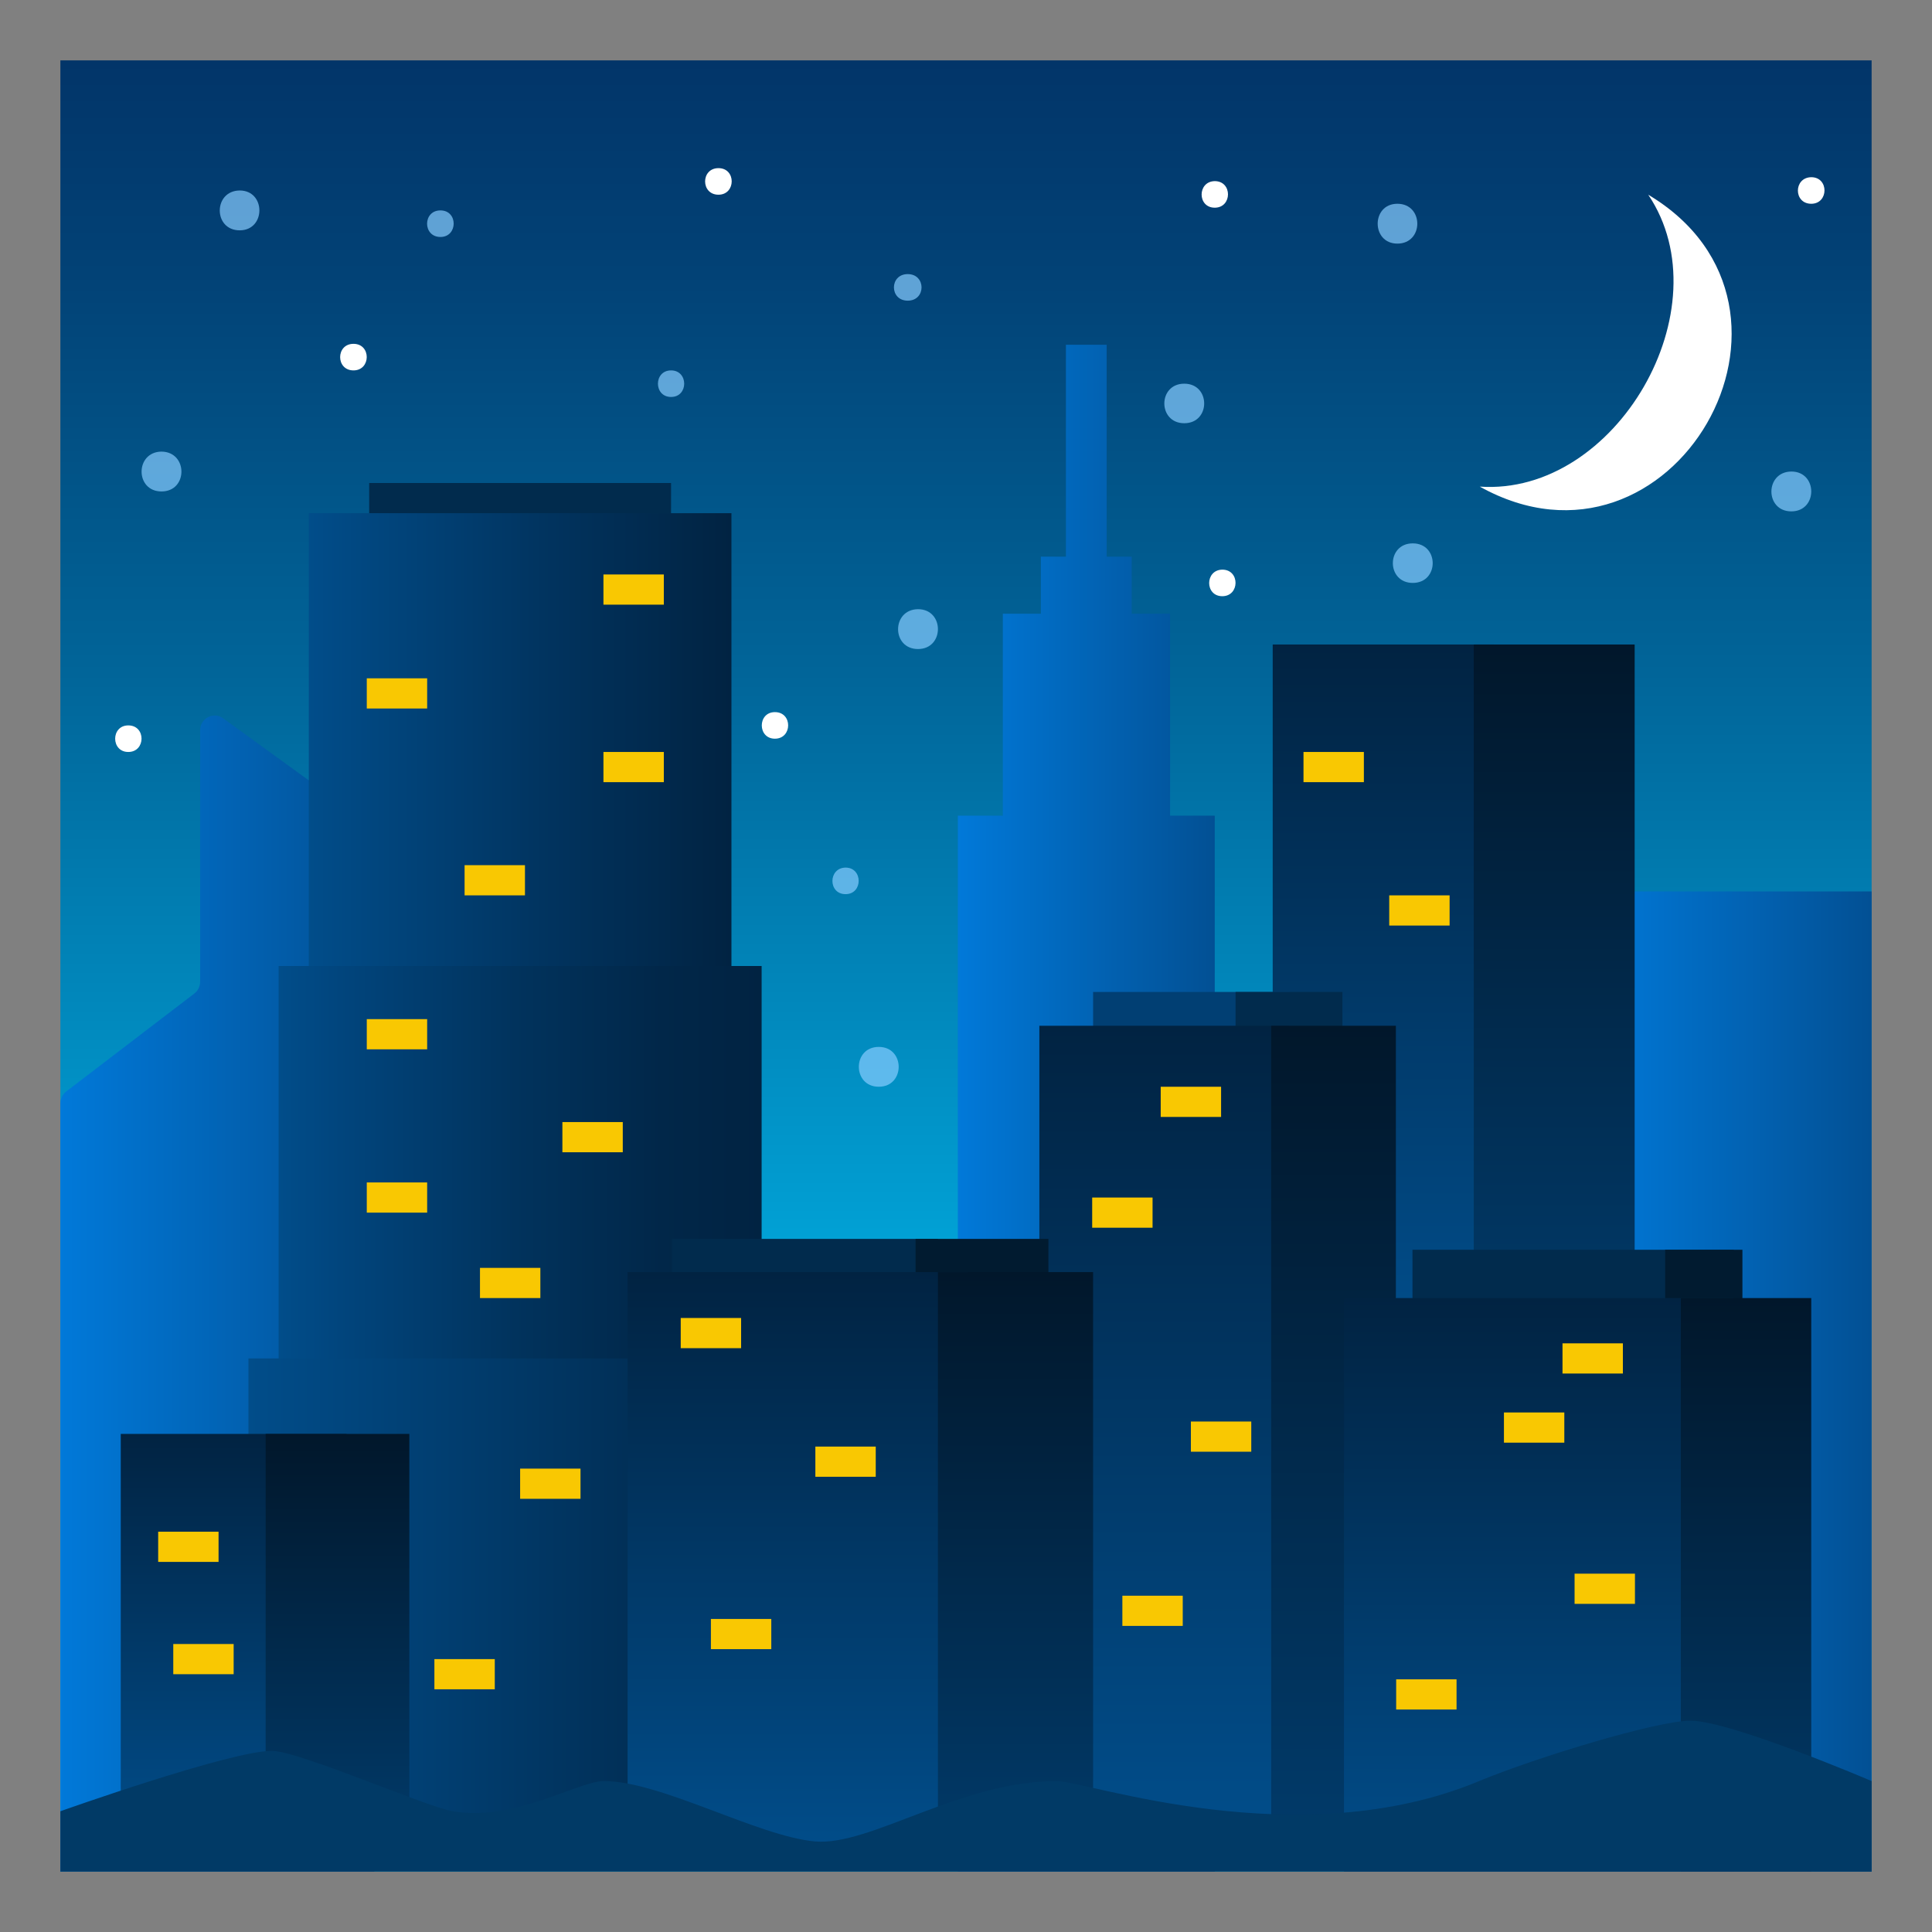
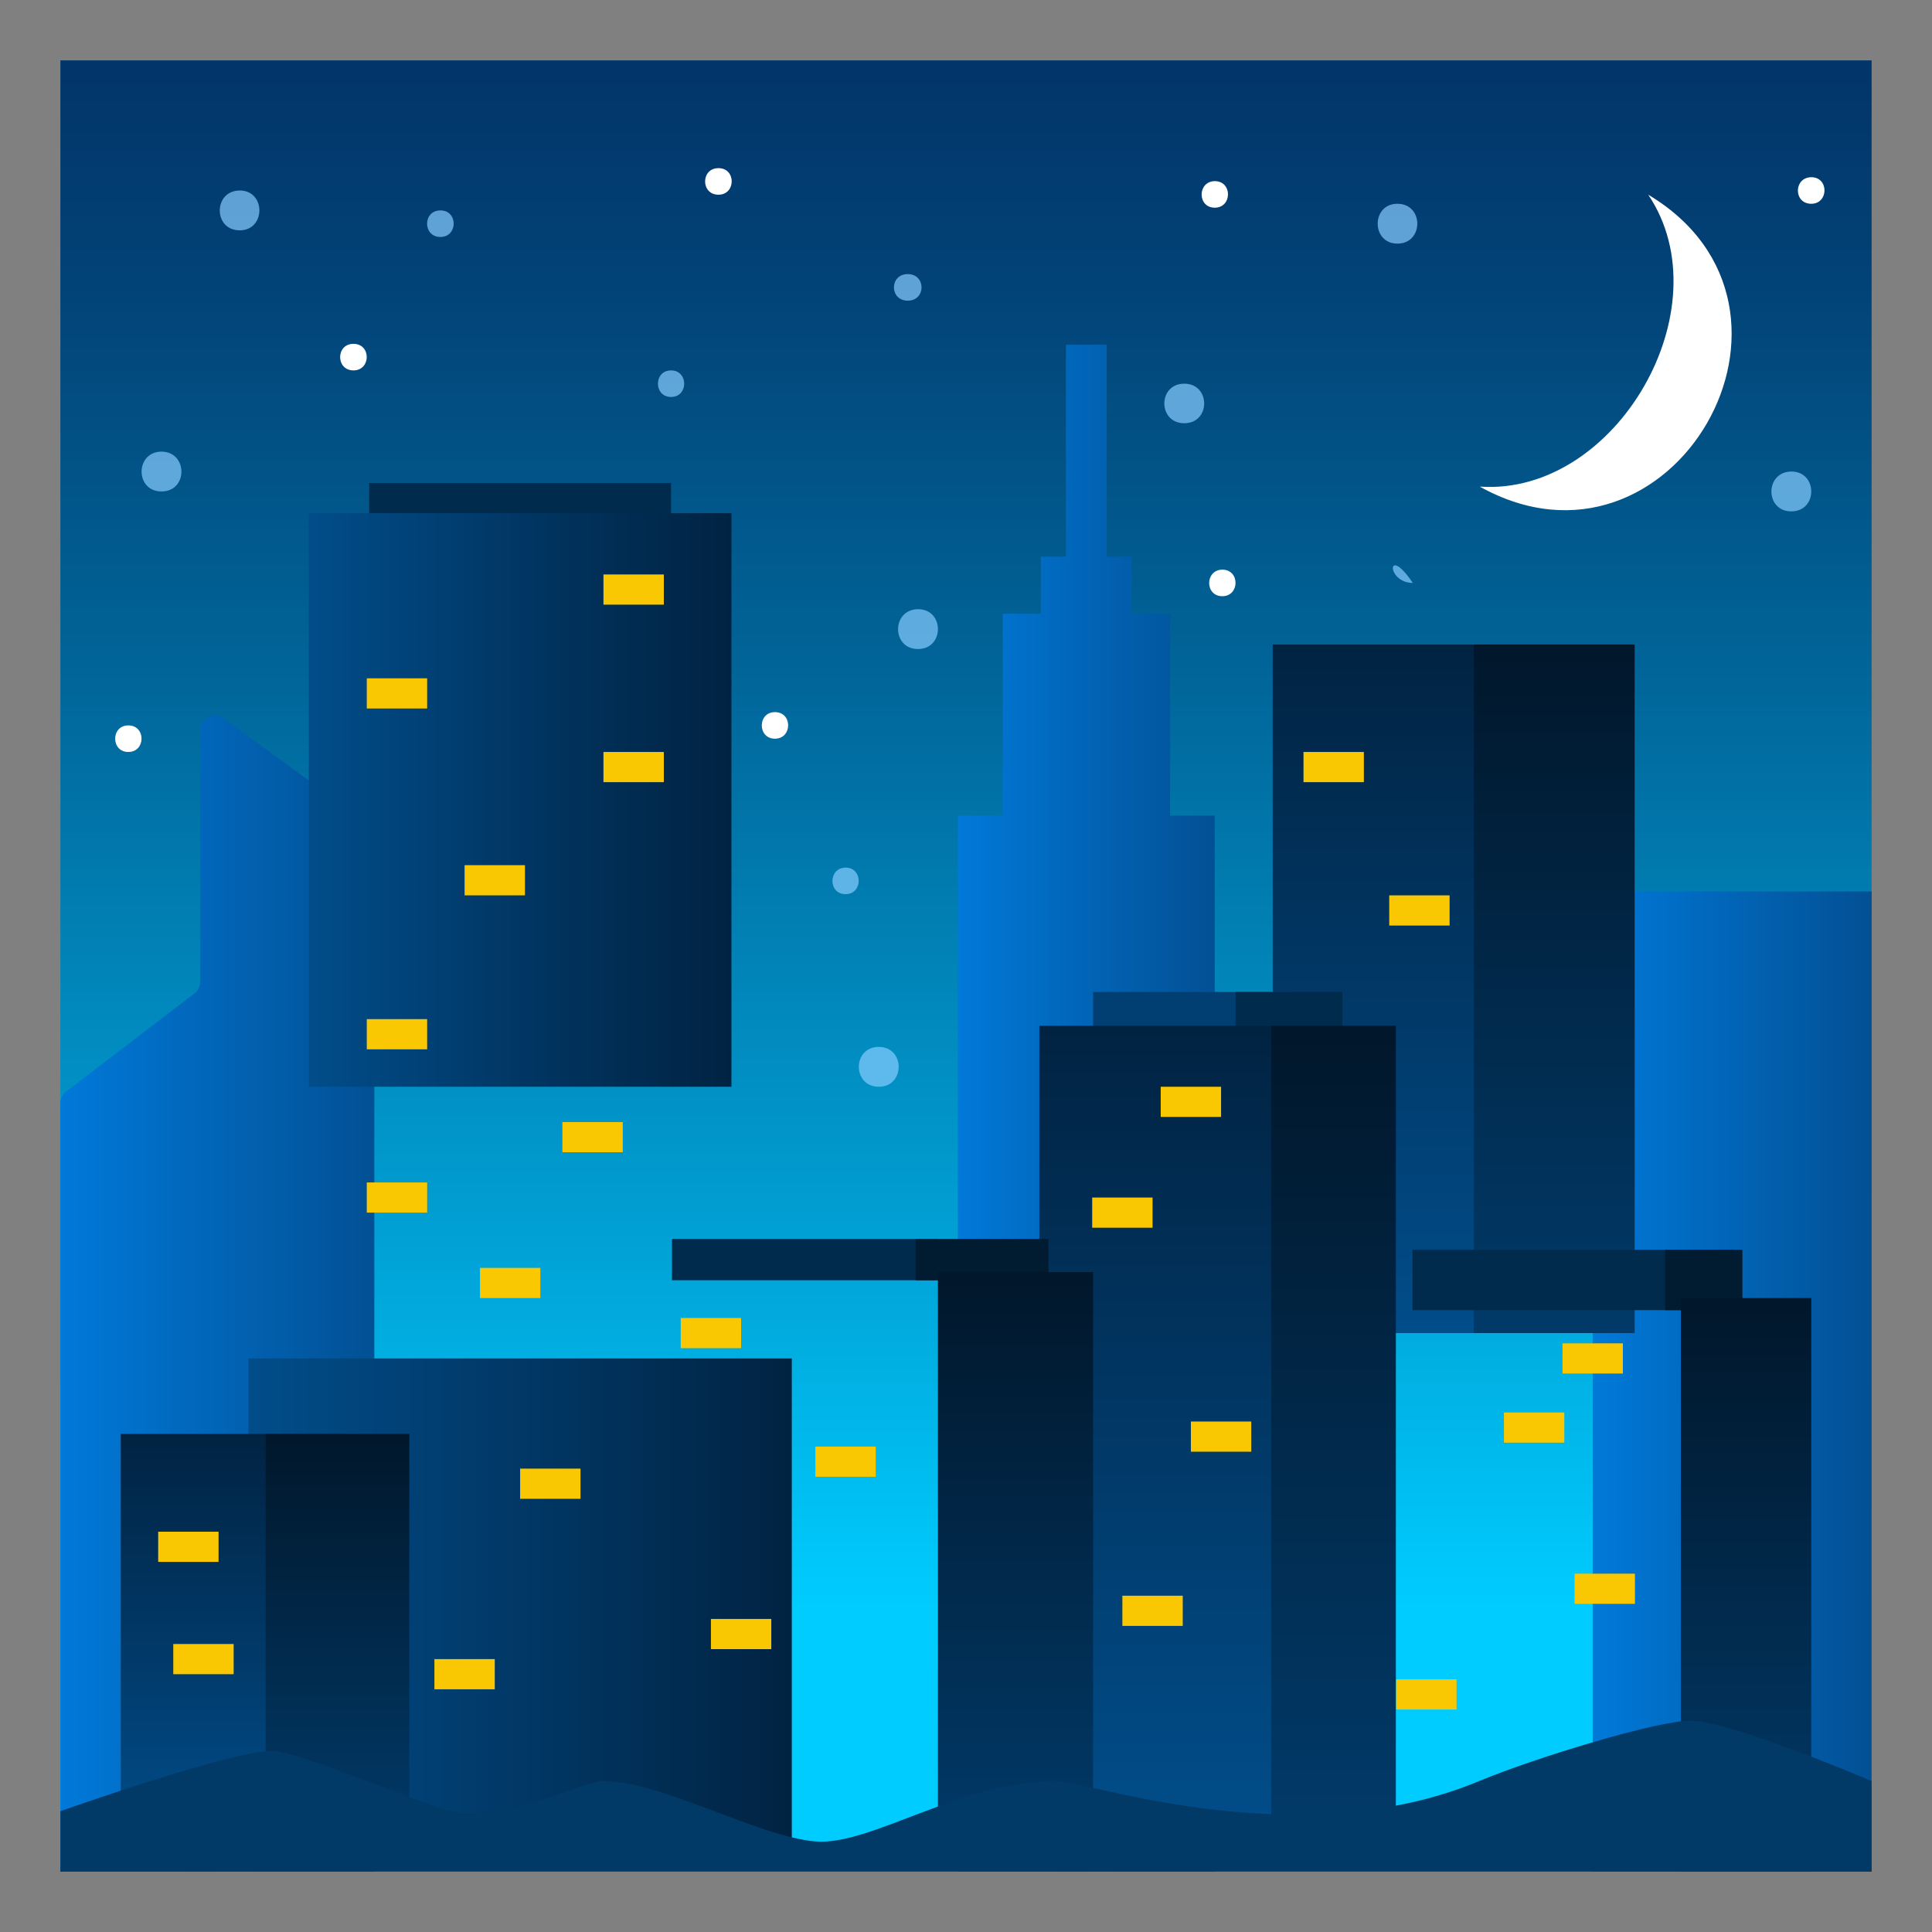
<svg xmlns="http://www.w3.org/2000/svg" version="1.1" id="Layer_1" x="0px" y="0px" width="64px" height="64px" viewBox="0 0 64 64" style="enable-background:new 0 0 64 64;" xml:space="preserve">
  <rect x="0" y="0" width="64" height="64" fill="#808080" stroke="none" />
  <linearGradient id="SVGID_1_" gradientUnits="userSpaceOnUse" x1="32" y1="62" x2="32" y2="2">
    <stop offset="0.146" style="stop-color:#00CCFF" />
    <stop offset="0.367" style="stop-color:#019DD1" />
    <stop offset="0.662" style="stop-color:#016599" />
    <stop offset="0.882" style="stop-color:#024276" />
    <stop offset="1" style="stop-color:#023569" />
  </linearGradient>
  <rect x="2" y="2" fill="url(#SVGID_1_)" width="60" height="60" />
  <linearGradient id="SVGID_2_" gradientUnits="userSpaceOnUse" x1="52.762" y1="45.765" x2="62" y2="45.765">
    <stop offset="0" style="stop-color:#0179D9" />
    <stop offset="1" style="stop-color:#025094" />
  </linearGradient>
  <rect x="52.76" y="29.53" fill="url(#SVGID_2_)" width="9.24" height="32.47" />
  <linearGradient id="SVGID_3_" gradientUnits="userSpaceOnUse" x1="31.729" y1="36.708" x2="40.243" y2="36.708">
    <stop offset="0" style="stop-color:#0179D9" />
    <stop offset="1" style="stop-color:#025094" />
  </linearGradient>
  <polygon fill="url(#SVGID_3_)" points="38.76,27.02 38.76,20.33 37.49,20.33 37.49,18.44 36.66,18.44 36.66,11.42 35.31,11.42 35.31,18.44   34.48,18.44 34.48,20.33 33.22,20.33 33.22,27.02 31.73,27.02 31.73,62 40.24,62 40.24,27.02 " />
  <linearGradient id="SVGID_4_" gradientUnits="userSpaceOnUse" x1="2" y1="42.853" x2="12.405" y2="42.853">
    <stop offset="0" style="stop-color:#0179D9" />
    <stop offset="1" style="stop-color:#025094" />
  </linearGradient>
  <path fill="url(#SVGID_4_)" d="M12.41,62H2V36.55c0-0.15,0.07-0.29,0.19-0.39l4.25-3.25c0.12-0.09,0.19-0.24,0.19-0.39v-8.33  c0-0.4,0.45-0.63,0.77-0.39l4.8,3.48c0.13,0.09,0.2,0.24,0.2,0.39V62z" />
  <path opacity="0.7" fill="#87CCFF" d="M59.34,16.94c0.88,0,0.88-1.32,0-1.32C58.46,15.63,58.46,16.94,59.34,16.94z" />
  <path opacity="0.7" fill="#87CCFF" d="M39.23,14.02c0.88,0,0.88-1.31,0-1.31C38.35,12.71,38.35,14.02,39.23,14.02z" />
  <path opacity="0.7" fill="#87CCFF" d="M5.35,16.28c0.88,0,0.88-1.31,0-1.32C4.47,14.97,4.47,16.28,5.35,16.28z" />
  <path opacity="0.7" fill="#87CCFF" d="M46.29,8.07c0.88,0,0.88-1.32,0-1.32C45.42,6.75,45.42,8.07,46.29,8.07z" />
-   <path opacity="0.7" fill="#87CCFF" d="M46.8,19.31c0.88,0,0.88-1.31,0-1.31C45.92,18,45.92,19.31,46.8,19.31z" />
+   <path opacity="0.7" fill="#87CCFF" d="M46.8,19.31C45.92,18,45.92,19.31,46.8,19.31z" />
  <path opacity="0.7" fill="#87CCFF" d="M22.23,13.15c0.58,0,0.58-0.88,0-0.88C21.65,12.27,21.65,13.15,22.23,13.15z" />
  <path opacity="0.7" fill="#87CCFF" d="M14.59,7.85c0.58,0,0.59-0.88,0-0.88C14,6.97,14,7.85,14.59,7.85z" />
  <path fill="#FFFFFF" d="M4.25,24.91c0.58,0,0.59-0.88,0-0.88C3.67,24.03,3.67,24.91,4.25,24.91z" />
  <path fill="#FFFFFF" d="M11.71,12.27c0.58,0,0.59-0.88,0-0.88C11.12,11.39,11.12,12.27,11.71,12.27z" />
  <path fill="#FFFFFF" d="M23.8,6.45c0.58,0,0.59-0.88,0-0.88C23.21,5.57,23.21,6.45,23.8,6.45z" />
  <path fill="#FFFFFF" d="M25.67,24.47c0.58,0,0.59-0.88,0-0.88C25.09,23.59,25.09,24.47,25.67,24.47z" />
  <path fill="#FFFFFF" d="M40.49,19.75c0.58,0,0.59-0.88,0-0.88C39.91,18.88,39.91,19.75,40.49,19.75z" />
  <path fill="#FFFFFF" d="M40.24,6.88c0.58,0,0.59-0.88,0-0.88C39.66,6.01,39.66,6.88,40.24,6.88z" />
  <path fill="#FFFFFF" d="M60,6.75c0.58,0,0.59-0.88,0-0.88C59.41,5.88,59.41,6.75,60,6.75z" />
  <path opacity="0.7" fill="#87CCFF" d="M28.01,29.62c0.58,0,0.58-0.88,0-0.88C27.43,28.75,27.43,29.62,28.01,29.62z" />
  <path opacity="0.7" fill="#87CCFF" d="M30.41,21.5c0.88,0,0.88-1.32,0-1.32C29.53,20.19,29.53,21.5,30.41,21.5z" />
  <path opacity="0.7" fill="#87CCFF" d="M29.11,36c0.88,0,0.88-1.32,0-1.32C28.23,34.68,28.23,36,29.11,36z" />
  <path opacity="0.7" fill="#87CCFF" d="M7.94,7.63c0.87,0,0.87-1.32,0-1.32C7.06,6.32,7.06,7.63,7.94,7.63z" />
  <path opacity="0.7" fill="#87CCFF" d="M30.07,9.96c0.61,0,0.61-0.88,0-0.88C29.46,9.08,29.46,9.96,30.07,9.96z" />
  <path fill="#FFFFFF" d="M54.6,6.45c2.53,3.76-1.06,9.98-5.58,9.67C55.39,19.67,60.86,10.19,54.6,6.45z" />
  <linearGradient id="SVGID_5_" gradientUnits="userSpaceOnUse" x1="45.823" y1="44.155" x2="45.823" y2="21.349">
    <stop offset="0" style="stop-color:#014D8A" />
    <stop offset="1" style="stop-color:#012342" />
  </linearGradient>
  <rect x="42.16" y="21.35" fill="url(#SVGID_5_)" width="7.33" height="22.81" />
  <linearGradient id="SVGID_6_" gradientUnits="userSpaceOnUse" x1="51.49" y1="44.155" x2="51.49" y2="21.349">
    <stop offset="0" style="stop-color:#013A69" />
    <stop offset="1" style="stop-color:#01172B" />
  </linearGradient>
  <rect x="48.82" y="21.35" fill="url(#SVGID_6_)" width="5.33" height="22.81" />
  <rect x="36.21" y="32.86" fill="#013F73" width="6.5" height="1.4" />
  <rect x="40.93" y="32.86" fill="#012B4D" width="3.54" height="1.4" />
  <linearGradient id="SVGID_7_" gradientUnits="userSpaceOnUse" x1="38.568" y1="60.587" x2="38.568" y2="33.983">
    <stop offset="0" style="stop-color:#014D8A" />
    <stop offset="1" style="stop-color:#012342" />
  </linearGradient>
  <rect x="34.43" y="33.98" fill="url(#SVGID_7_)" width="8.27" height="26.6" />
  <linearGradient id="SVGID_8_" gradientUnits="userSpaceOnUse" x1="44.179" y1="60.587" x2="44.179" y2="33.983">
    <stop offset="0" style="stop-color:#013A69" />
    <stop offset="1" style="stop-color:#01172B" />
  </linearGradient>
  <rect x="42.11" y="33.98" fill="url(#SVGID_8_)" width="4.13" height="26.6" />
  <rect x="12.23" y="16" fill="#012B4D" width="10" height="2" />
  <linearGradient id="SVGID_9_" gradientUnits="userSpaceOnUse" x1="10.234" y1="26.5" x2="24.234" y2="26.5">
    <stop offset="0" style="stop-color:#014D8A" />
    <stop offset="0.577" style="stop-color:#01335E" />
    <stop offset="1" style="stop-color:#012342" />
  </linearGradient>
  <rect x="10.23" y="17" fill="url(#SVGID_9_)" width="14" height="19" />
  <linearGradient id="SVGID_10_" gradientUnits="userSpaceOnUse" x1="9.234" y1="42" x2="25.234" y2="42">
    <stop offset="0" style="stop-color:#014D8A" />
    <stop offset="0.128" style="stop-color:#01457D" />
    <stop offset="0.489" style="stop-color:#01335D" />
    <stop offset="0.793" style="stop-color:#012749" />
    <stop offset="1" style="stop-color:#012342" />
  </linearGradient>
-   <rect x="9.23" y="32" fill="url(#SVGID_10_)" width="16" height="20" />
  <linearGradient id="SVGID_11_" gradientUnits="userSpaceOnUse" x1="8.234" y1="53" x2="26.234" y2="53">
    <stop offset="0" style="stop-color:#014D8A" />
    <stop offset="1" style="stop-color:#012342" />
  </linearGradient>
  <rect x="8.23" y="45" fill="url(#SVGID_11_)" width="18" height="16" />
  <rect x="46.79" y="41.4" fill="#012B4D" width="10.64" height="2" />
  <rect x="55.16" y="41.4" fill="#011B30" width="2.56" height="2" />
  <linearGradient id="SVGID_12_" gradientUnits="userSpaceOnUse" x1="50.977" y1="62" x2="50.977" y2="43">
    <stop offset="0" style="stop-color:#014D8A" />
    <stop offset="1" style="stop-color:#012342" />
  </linearGradient>
-   <rect x="44.52" y="43" fill="url(#SVGID_12_)" width="12.92" height="19" />
  <linearGradient id="SVGID_13_" gradientUnits="userSpaceOnUse" x1="57.838" y1="62" x2="57.838" y2="43">
    <stop offset="0" style="stop-color:#013A69" />
    <stop offset="1" style="stop-color:#01172B" />
  </linearGradient>
  <rect x="55.68" y="43" fill="url(#SVGID_13_)" width="4.32" height="19" />
  <rect x="51.76" y="44.5" fill="#F9C802" width="2" height="1" />
  <rect x="38.45" y="36" fill="#F9C802" width="2" height="1" />
  <rect x="36.18" y="39.67" fill="#F9C802" width="2" height="1" />
  <rect x="39.45" y="47.09" fill="#F9C802" width="2" height="1" />
  <rect x="46.02" y="29.66" fill="#F9C802" width="2" height="1" />
  <rect x="43.18" y="24.91" fill="#F9C802" width="2" height="1" />
  <rect x="19.99" y="19.03" fill="#F9C802" width="2" height="1" />
  <rect x="15.39" y="28.66" fill="#F9C802" width="2" height="1" />
  <rect x="19.99" y="24.91" fill="#F9C802" width="2" height="1" />
  <rect x="12.15" y="22.47" fill="#F9C802" width="2" height="1" />
  <rect x="12.15" y="33.76" fill="#F9C802" width="2" height="1" />
  <rect x="18.63" y="37.17" fill="#F9C802" width="2" height="1" />
  <rect x="12.15" y="39.17" fill="#F9C802" width="2" height="1" />
  <rect x="15.9" y="42" fill="#F9C802" width="2" height="1" />
  <rect x="17.23" y="48.65" fill="#F9C802" width="2" height="1" />
  <rect x="14.39" y="54.96" fill="#F9C802" width="2" height="1" />
  <rect x="37.18" y="52.86" fill="#F9C802" width="2" height="1" />
  <rect x="49.82" y="46.79" fill="#F9C802" width="2" height="1" />
  <rect x="52.16" y="52.13" fill="#F9C802" width="2" height="1" />
  <rect x="46.25" y="55.63" fill="#F9C802" width="2" height="1" />
  <rect x="22.26" y="41.04" fill="#012B4D" width="8.81" height="1.37" />
  <rect x="30.33" y="41.04" fill="#011B30" width="4.4" height="1.37" />
  <linearGradient id="SVGID_14_" gradientUnits="userSpaceOnUse" x1="26.43" y1="61.333" x2="26.43" y2="42.138">
    <stop offset="0" style="stop-color:#014D8A" />
    <stop offset="1" style="stop-color:#012342" />
  </linearGradient>
-   <rect x="20.79" y="42.14" fill="url(#SVGID_14_)" width="11.28" height="19.2" />
  <linearGradient id="SVGID_15_" gradientUnits="userSpaceOnUse" x1="33.638" y1="61.333" x2="33.638" y2="42.138">
    <stop offset="0" style="stop-color:#013A69" />
    <stop offset="1" style="stop-color:#01172B" />
  </linearGradient>
  <rect x="31.07" y="42.14" fill="url(#SVGID_15_)" width="5.14" height="19.2" />
  <linearGradient id="SVGID_16_" gradientUnits="userSpaceOnUse" x1="7.739" y1="61" x2="7.739" y2="47.502">
    <stop offset="0" style="stop-color:#014D8A" />
    <stop offset="1" style="stop-color:#012342" />
  </linearGradient>
  <rect x="4" y="47.5" fill="url(#SVGID_16_)" width="7.48" height="13.5" />
  <linearGradient id="SVGID_17_" gradientUnits="userSpaceOnUse" x1="11.178" y1="61" x2="11.178" y2="47.502">
    <stop offset="0" style="stop-color:#013A69" />
    <stop offset="1" style="stop-color:#01172B" />
  </linearGradient>
  <rect x="8.8" y="47.5" fill="url(#SVGID_17_)" width="4.76" height="13.5" />
  <path fill="#013A66" d="M49,59c-6,2.5-13,0-14,0c-3.18,0-6.18,2.16-8,2c-1.9-0.17-5.1-2-7-2c-0.83,0-2.97,1.35-5,1  c-0.89-0.15-5.1-2-6-2c-1.38,0-7,2-7,2v2h60v-3c0,0-4.67-2-6-2C54.88,57,50.85,58.23,49,59z" />
  <rect x="22.55" y="43.66" fill="#F9C802" width="2" height="1" />
  <rect x="27.01" y="47.92" fill="#F9C802" width="2" height="1" />
  <rect x="5.74" y="54.46" fill="#F9C802" width="2" height="1" />
  <rect x="5.24" y="50.74" fill="#F9C802" width="2" height="1" />
  <rect x="23.55" y="53.63" fill="#F9C802" width="2" height="1" />
</svg>